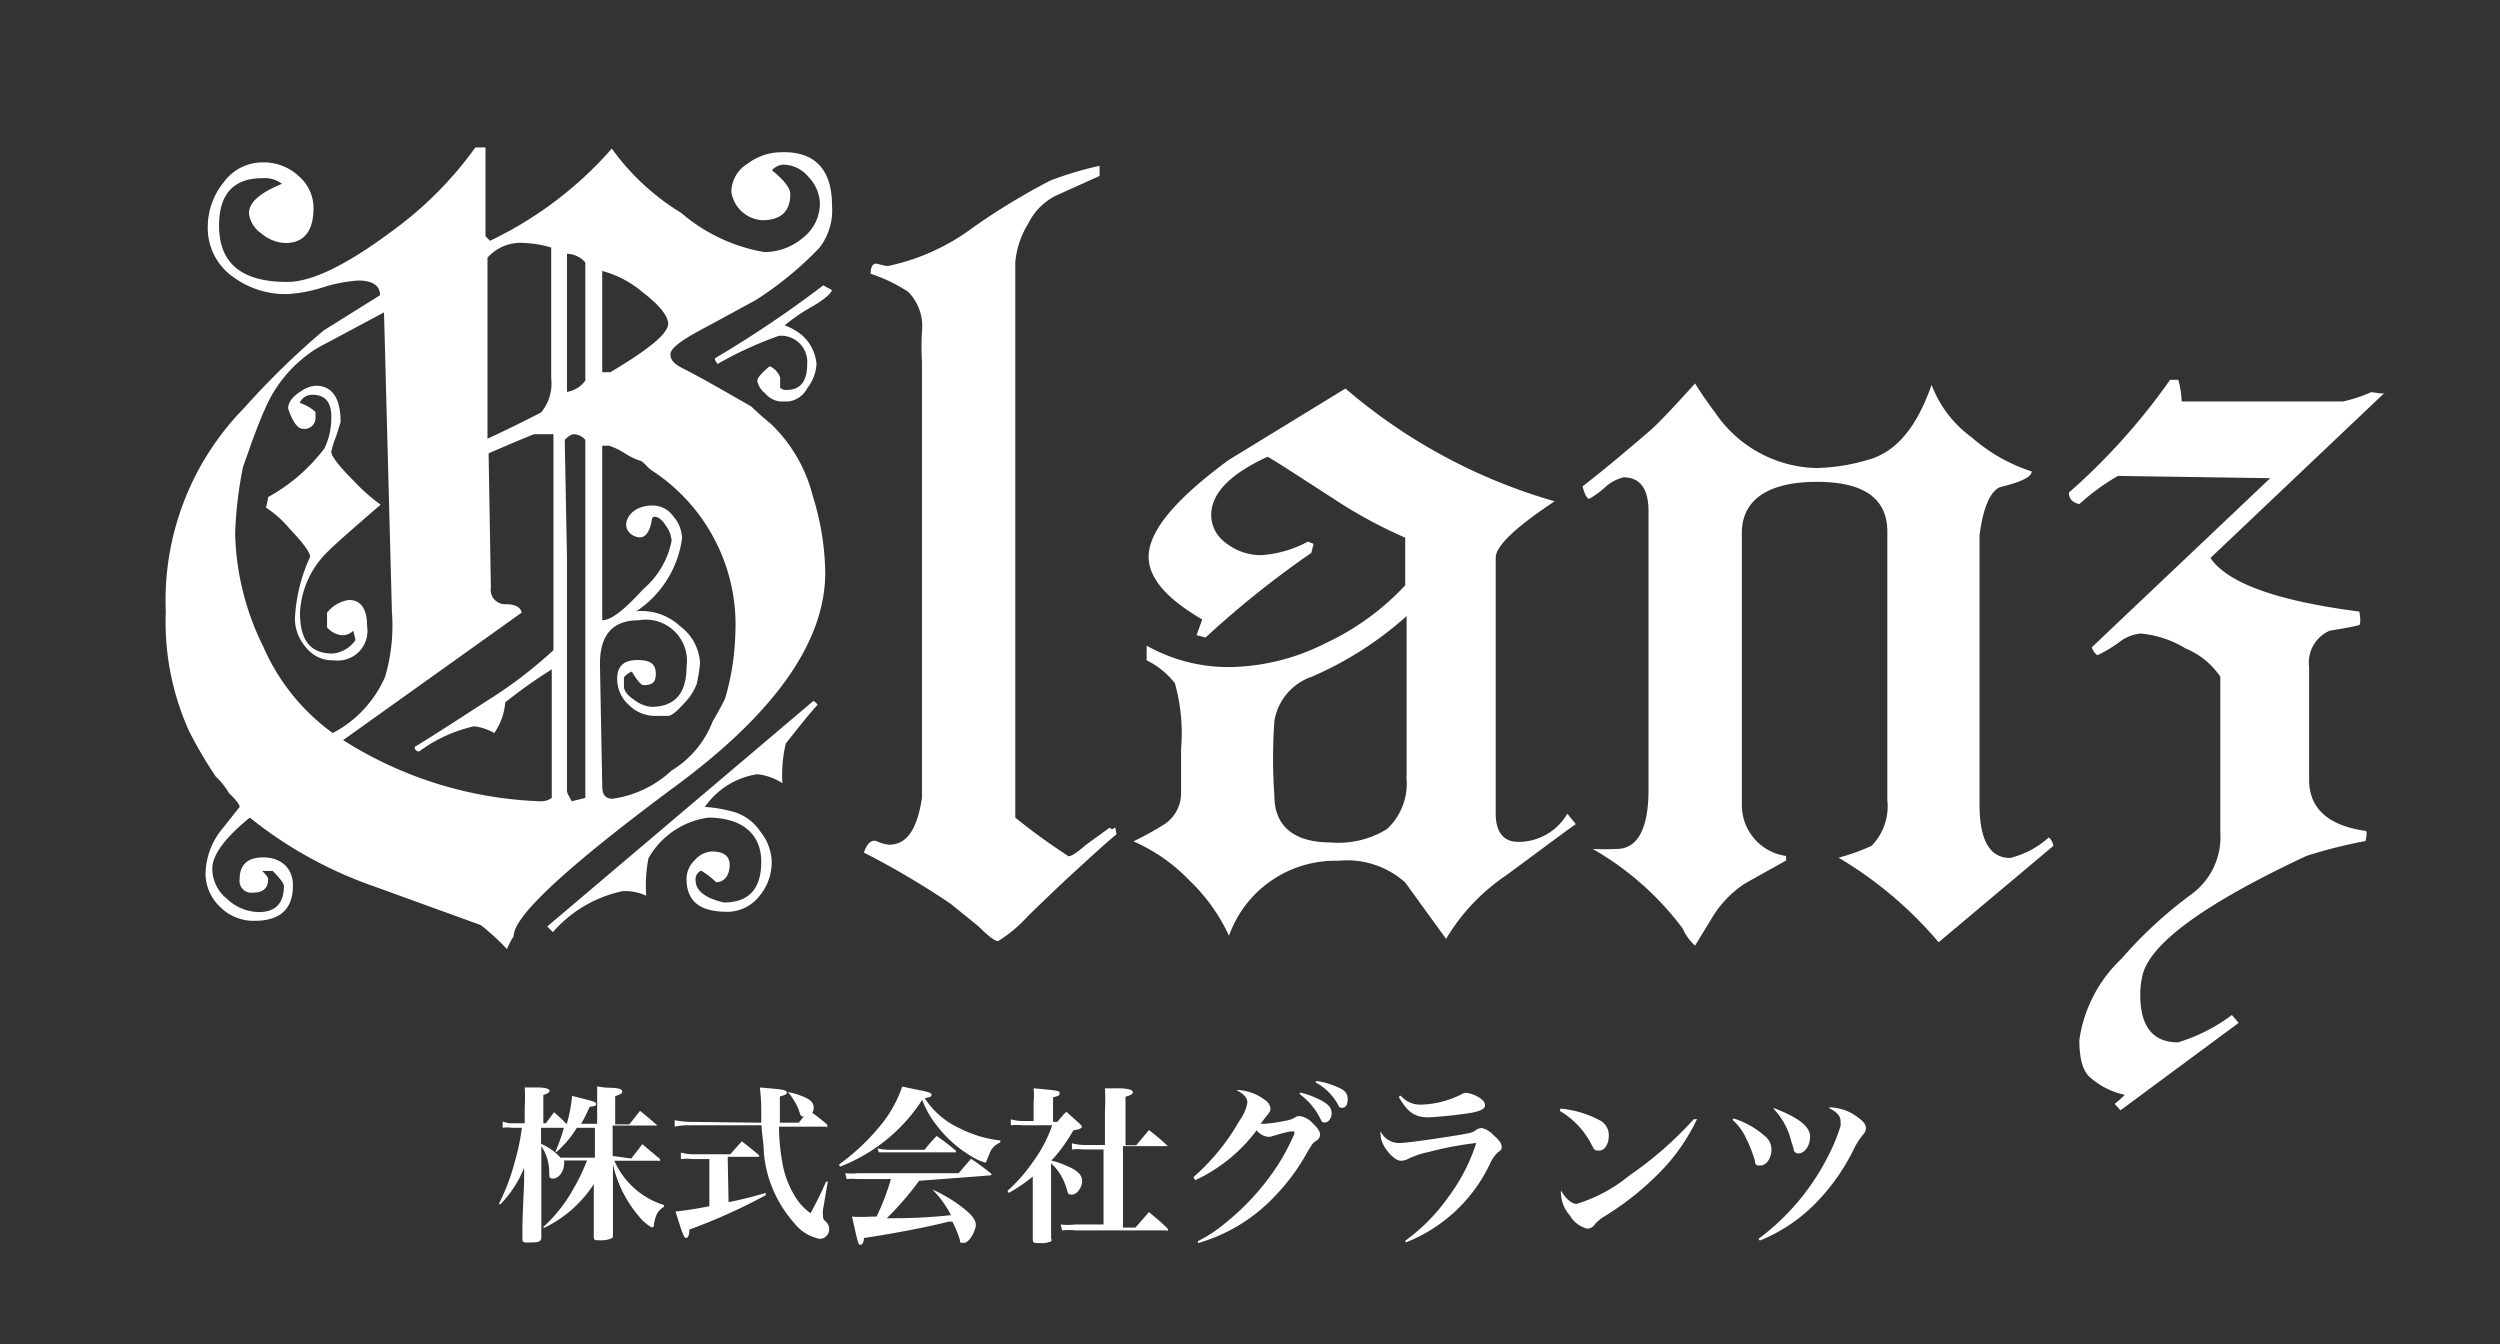
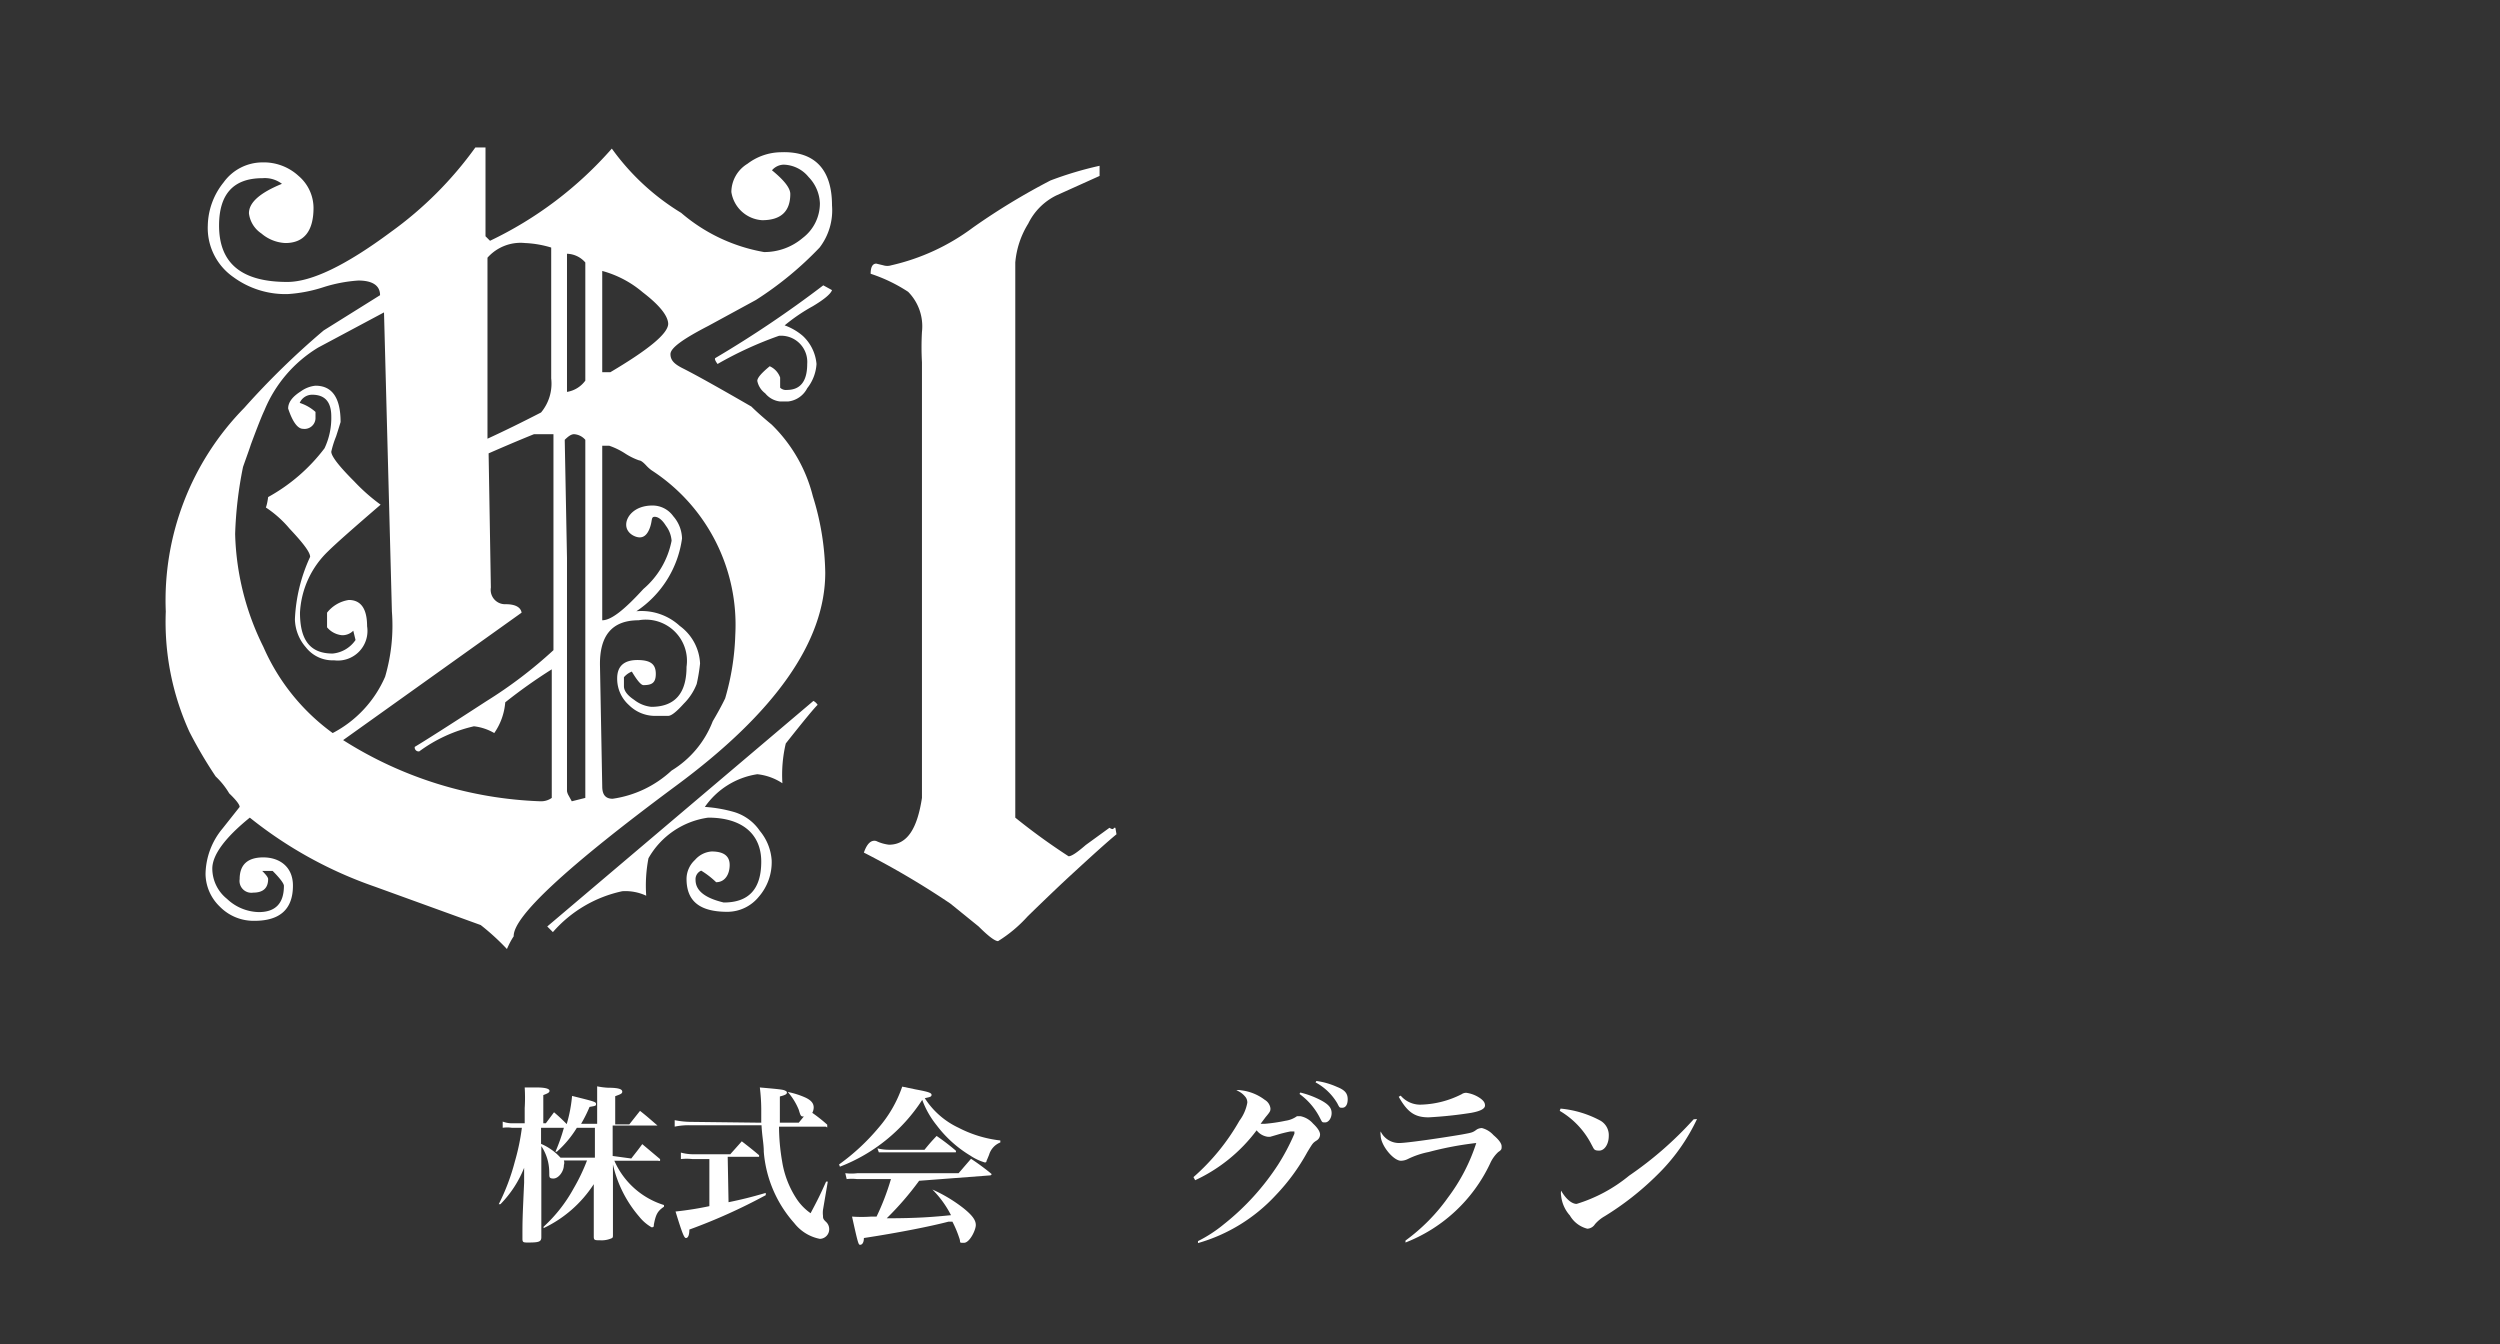
<svg xmlns="http://www.w3.org/2000/svg" id="レイヤー_1" data-name="レイヤー 1" viewBox="0 0 88.67 47.67">
  <rect x="0" y="0" width="88.67" height="47.67" fill="#333333" stroke="none" />
  <defs>
    <style>.cls-1{fill:#fff;}</style>
  </defs>
  <title>logo のコピー</title>
  <path class="cls-1" d="M29.51,7.29a2.17,2.17,0,0,1-.44,1.49,12.13,12.13,0,0,1-2.26,1.86l-1.69.92c-.89.46-1.34.78-1.34,1s.14.35.41.49c.48.24,1.3.7,2.46,1.37.13.13.37.35.72.64a5.37,5.37,0,0,1,1.46,2.54,9.49,9.49,0,0,1,.44,2.71q0,3.66-5.32,7.58-5.77,4.28-5.73,5.32s-.11.15-.24.45a8.37,8.37,0,0,0-.93-.85L13.3,31.45A14.84,14.84,0,0,1,8.86,29c-.89.72-1.33,1.33-1.33,1.81a1.38,1.38,0,0,0,.52,1.07,1.69,1.69,0,0,0,1.13.47c.59,0,.89-.31.89-.93,0-.08-.13-.26-.4-.53l-.37,0c.14.14.21.23.21.29,0,.32-.18.48-.53.48a.42.42,0,0,1-.48-.48c0-.51.28-.77.84-.77s1.05.32,1.05,1c0,.83-.45,1.25-1.37,1.25a1.68,1.68,0,0,1-1.23-.51A1.63,1.63,0,0,1,7.29,31a2.58,2.58,0,0,1,.6-1.61l.61-.77c0-.08-.12-.24-.37-.48a2.72,2.72,0,0,0-.48-.6,15.82,15.82,0,0,1-.93-1.58,9.4,9.4,0,0,1-.84-4.27,9.74,9.74,0,0,1,2.78-7.22,28,28,0,0,1,2.82-2.75l2-1.25c0-.35-.28-.52-.77-.52a5.19,5.19,0,0,0-1.25.24,5.11,5.11,0,0,1-1.25.24,3.12,3.12,0,0,1-1.93-.6A2.12,2.12,0,0,1,7.37,8a2.51,2.51,0,0,1,.56-1.53A1.7,1.7,0,0,1,9.3,5.76a1.82,1.82,0,0,1,1.29.48,1.5,1.5,0,0,1,.53,1.13c0,.83-.34,1.25-1,1.25a1.41,1.41,0,0,1-.85-.34,1,1,0,0,1-.44-.71Q8.82,7,10,6.52a1,1,0,0,0-.69-.2Q7.77,6.32,7.77,8c0,1.35.81,2,2.42,2,.86,0,2.08-.59,3.67-1.77a13.11,13.11,0,0,0,3-3h.36V8.38l.16.16a13.43,13.43,0,0,0,4.32-3.27,8.4,8.4,0,0,0,2.46,2.28,6.13,6.13,0,0,0,2.94,1.39,2.1,2.1,0,0,0,1.37-.5,1.54,1.54,0,0,0,.61-1.23,1.41,1.41,0,0,0-.4-.93,1.18,1.18,0,0,0-.89-.44.57.57,0,0,0-.41.2c.43.35.65.63.65.84q0,.93-1,.93a1.18,1.18,0,0,1-1.09-1,1.18,1.18,0,0,1,.57-1,2,2,0,0,1,1.17-.41C28.89,5.35,29.51,6,29.51,7.29ZM13.9,21.69l-.28-10.61-2.34,1.25a4.69,4.69,0,0,0-1.9,2.22c-.1.21-.26.62-.48,1.21-.05.16-.15.43-.28.8a14,14,0,0,0-.28,2.38,9.5,9.5,0,0,0,1,4A7.46,7.46,0,0,0,11.8,26,4.08,4.08,0,0,0,13.66,24,6.45,6.45,0,0,0,13.9,21.69Zm-.4-3.79Q12,19.19,11.64,19.55a3.24,3.24,0,0,0-1,2.18c0,1,.38,1.45,1.16,1.45a1.11,1.11,0,0,0,.81-.48l-.08-.33a.54.54,0,0,1-.4.16.79.79,0,0,1-.53-.28v-.52a1.21,1.21,0,0,1,.77-.45c.43,0,.65.31.65.93a1.05,1.05,0,0,1-1.17,1.21,1.2,1.2,0,0,1-1-.46,1.56,1.56,0,0,1-.39-1A5.85,5.85,0,0,1,11,19.75c0-.16-.24-.48-.73-1A3.89,3.89,0,0,0,9.43,18s.05-.12.08-.37a6.34,6.34,0,0,0,2-1.73,2.51,2.51,0,0,0,.24-1.13c0-.51-.22-.77-.68-.77a.48.48,0,0,0-.44.29,1.54,1.54,0,0,1,.56.32v.24a.39.39,0,0,1-.44.36c-.19,0-.37-.24-.53-.72,0-.22.15-.42.45-.61a1.07,1.07,0,0,1,.52-.2c.59,0,.89.43.89,1.29,0,0-.06.2-.16.51a3.43,3.43,0,0,0-.17.54q0,.24.81,1.05A6.64,6.64,0,0,0,13.5,17.9Zm6.13,5.16V15.4h-.69s-.56.22-1.61.68l.08,4.76a.51.51,0,0,0,.53.59c.34,0,.53.11.56.3l-6.33,4.52a13.94,13.94,0,0,0,7,2.17.65.65,0,0,0,.4-.12V23.74a18.4,18.4,0,0,0-1.65,1.17A2.21,2.21,0,0,1,17.53,26a1.84,1.84,0,0,0-.72-.24,5.22,5.22,0,0,0-1.94.89.14.14,0,0,1-.16-.16c.32-.19,1.17-.73,2.54-1.62A15.86,15.86,0,0,0,19.63,23.06Zm-.08-9.64V8.78a3.73,3.73,0,0,0-.93-.16,1.57,1.57,0,0,0-1.33.52v6.42c.59-.27,1.22-.58,1.9-.93A1.6,1.6,0,0,0,19.55,13.42ZM29,25c-.11.1-.49.56-1.13,1.37a4.83,4.83,0,0,0-.12,1.41,2,2,0,0,0-.89-.32A2.77,2.77,0,0,0,25,28.62a4.93,4.93,0,0,1,1,.17,1.69,1.69,0,0,1,.95.68,1.82,1.82,0,0,1,.42,1.05,1.87,1.87,0,0,1-.46,1.29,1.44,1.44,0,0,1-1.11.53c-1,0-1.45-.39-1.45-1.17a.92.92,0,0,1,.3-.67.86.86,0,0,1,.59-.3c.43,0,.64.16.64.48s-.16.61-.48.61a3,3,0,0,0-.53-.41.33.33,0,0,0-.2.33c0,.37.32.64,1,.8.89,0,1.33-.48,1.33-1.45S26.33,29,25.12,29A2.89,2.89,0,0,0,23,30.44a5.11,5.11,0,0,0-.08,1.33,1.73,1.73,0,0,0-.85-.16,4.52,4.52,0,0,0-2.46,1.45l-.2-.2,9.44-8A.4.4,0,0,1,29,25ZM20.76,28.3V15.6a.57.57,0,0,0-.4-.2c-.09,0-.19.06-.33.2l.08,4.19v3.27c0,2.61,0,4.27,0,5a.46.46,0,0,0,.06.16l.11.2Zm0-14.8V9.31A.89.89,0,0,0,20.11,9V13.9A1,1,0,0,0,20.76,13.5Zm5.32,9a6.53,6.53,0,0,0-2.94-5.8s-.1-.06-.22-.19-.2-.18-.25-.18a2.33,2.33,0,0,1-.52-.26,2.53,2.53,0,0,0-.54-.26h-.25V22c.33,0,.81-.4,1.46-1.11a3,3,0,0,0,1-1.71,1,1,0,0,0-.2-.53c-.13-.21-.27-.32-.4-.32s-.08.12-.16.36-.2.37-.37.37-.48-.15-.48-.45.31-.68.93-.68a.9.9,0,0,1,.74.38,1.24,1.24,0,0,1,.31.79,3.7,3.7,0,0,1-1.62,2.58,2,2,0,0,1,1.54.52,1.75,1.75,0,0,1,.72,1.33,6,6,0,0,1-.12.73,2,2,0,0,1-.46.7c-.26.29-.44.43-.55.43h-.52a1.31,1.31,0,0,1-.87-.38,1.25,1.25,0,0,1-.42-.95c0-.43.24-.65.72-.65s.65.16.65.49-.15.4-.44.4c-.08,0-.22-.16-.41-.48a.7.7,0,0,0-.28.2v.32q0,.24.36.48a1.17,1.17,0,0,0,.61.25c.83,0,1.25-.47,1.25-1.42A1.46,1.46,0,0,0,22.65,22c-.94,0-1.39.54-1.37,1.61l.08,4.28c0,.3.12.44.37.44a3.87,3.87,0,0,0,2.09-1,3.53,3.53,0,0,0,1.46-1.75c.16-.27.31-.54.44-.81A8.94,8.94,0,0,0,26.08,22.49Zm-2.38-11c0-.29-.3-.67-.9-1.13a3.71,3.71,0,0,0-1.44-.76v3.59h.29C23,12.4,23.7,11.83,23.7,11.48Zm5.81-1.21c-.05.14-.28.33-.68.57a6.42,6.42,0,0,0-1,.68,2.05,2.05,0,0,1,.64.37,1.54,1.54,0,0,1,.49,1,1.53,1.53,0,0,1-.33.86.87.87,0,0,1-.68.47h-.28a.79.79,0,0,1-.53-.29.72.72,0,0,1-.28-.44c0-.11.15-.28.44-.52a.69.69,0,0,1,.37.4v.36a.29.29,0,0,0,.24.08c.48,0,.72-.31.72-.92a.93.93,0,0,0-1-1,13.09,13.09,0,0,0-2.18,1c-.08-.11-.11-.18-.08-.21a39,39,0,0,0,3.83-2.58Z" />
  <path class="cls-1" d="M39.6,29.59c-.33.27-.87.76-1.62,1.45-.24.22-.75.7-1.53,1.46a4.85,4.85,0,0,1-1.05.88c-.11,0-.34-.17-.69-.52l-1-.81a29.2,29.2,0,0,0-3.07-1.81c.11-.32.26-.46.44-.41a1.45,1.45,0,0,0,.45.13c.64,0,1-.55,1.17-1.66l0-15.45a9.75,9.75,0,0,1,0-1.08,1.74,1.74,0,0,0-.49-1.42,5.58,5.58,0,0,0-1.33-.64c0-.24.07-.36.2-.36l.25.06a.47.47,0,0,0,.28,0,7.68,7.68,0,0,0,2.9-1.34A23.59,23.59,0,0,1,37.26,6.4,12.59,12.59,0,0,1,39,5.88v.36l-1.53.69a2.17,2.17,0,0,0-1,1,3.11,3.11,0,0,0-.46,1.38V29a22.37,22.37,0,0,0,1.89,1.37c.11,0,.31-.14.61-.4l.84-.61c.08.05.14.07.16,0h.05Z" />
-   <path class="cls-1" d="M55.89,29.23c-.54.38-1.36,1-2.46,1.81a7.09,7.09,0,0,0-2.14,2.26l-1.45-2a3.09,3.09,0,0,0-2.38-.77,4,4,0,0,0-3.87,2.66,6.44,6.44,0,0,0-1.39-1.95,6.23,6.23,0,0,0-2-1.4,10.43,10.43,0,0,0,1.09-.6,1.32,1.32,0,0,0,.6-1.05V26.57a6.57,6.57,0,0,0-.22-2.34,2.91,2.91,0,0,0-1-.81V22.9a5.91,5.91,0,0,0,2.91.76A7.73,7.73,0,0,0,47,22.82a9.13,9.13,0,0,0,2.84-2.06c0-.65,0-1.21,0-1.69a16.6,16.6,0,0,1-2.54-1.38c-1.24-.8-2-1.3-2.34-1.49q-1.94.89-2,2a1.22,1.22,0,0,0,.51,1.05,2,2,0,0,0,1.27.44,4.06,4.06,0,0,0,1.65-.48l.2.08-.08.32a33.88,33.88,0,0,0-3.75,3l-.32-.08.2-.56c-1.26-.73-1.9-1.47-1.9-2.22,0-.94,1-2.08,2.83-3.43l4.15-2.54a19.71,19.71,0,0,0,7.42,4c-1.39.92-2.09,1.59-2.09,2v9.08c0,.64.27,1,.8,1a2,2,0,0,0,1.74-1Zm-6-1.69,0-5.69A12.33,12.33,0,0,1,46.53,24a2,2,0,0,0-1.33,1.57,18.85,18.85,0,0,0,0,2.66c0,1.1.73,1.65,2,1.65a3.26,3.26,0,0,0,2-.48A2.2,2.2,0,0,0,49.88,27.54Z" />
-   <path class="cls-1" d="M72.83,30l-4.07,3.42a14,14,0,0,0-3.55-3A7.3,7.3,0,0,0,66.38,30a2,2,0,0,0,.56-1.62V18.86c0-1.18-.83-1.77-2.5-1.77s-2.66.6-2.66,1.81v9.64a1.82,1.82,0,0,0,1.57,1.82v.16l-1.45.81a3.75,3.75,0,0,0-1.17,1.21l-.61,1a1.81,1.81,0,0,1-.44-.61,10.49,10.49,0,0,0-3.19-2.82,8.12,8.12,0,0,0,.85,0c.75,0,1.13-.73,1.13-2.1V18.14c0-.81-.3-1.21-.89-1.21a1.51,1.51,0,0,0-.68.38,3.09,3.09,0,0,1-.53.38c-.08,0-.16-.14-.24-.44.46-.35,1.26-1,2.42-2,.24-.21.77-.76,1.57-1.65.17.27.39.61.69,1a4.46,4.46,0,0,0,3.59,2,6.86,6.86,0,0,0,1.85-.29c1-.27,1.73-1.15,2.26-2.66a4.07,4.07,0,0,0,1.42,1.86,6,6,0,0,0,2.13,1.21c0,.19-.35.37-1.13.56-.35.16-.59.73-.72,1.7v9.55c0,1.27.36,1.9,1.09,1.9a3.24,3.24,0,0,0,1.37-.73A.56.56,0,0,1,72.83,30Z" />
-   <path class="cls-1" d="M84.61,13.9,78.4,19.79q.91,1.34,5.28,1.9.07.4,0,.48c-.22.06-.57.12-1.05.2a1.23,1.23,0,0,0-.73,1.29v4c0,1,.66,1.62,2,1.81q.08,0,0,.36a17.21,17.21,0,0,0-2.1.53q-5.4,2.53-5.81,4.23a3.1,3.1,0,0,0-.08.69c0,1.13.45,1.69,1.34,1.69A6.11,6.11,0,0,0,79.16,36l.24.28-4.19,3.1L75,39.15a2.57,2.57,0,0,0,.36-.32,2.66,2.66,0,0,1-1.17-.57c-.3-.21-.44-.67-.44-1.37A4.92,4.92,0,0,1,75.25,34a15.14,15.14,0,0,1,2.5-2.3,2.51,2.51,0,0,0,1-2.18V24a2.76,2.76,0,0,0-1.23-1,3.69,3.69,0,0,0-1.6-.53,1.5,1.5,0,0,0-.68.25,4.75,4.75,0,0,1-.85.52.56.56,0,0,1-.2-.28l6.33-6-5.4-.08a7.62,7.62,0,0,0-1.37,1c-.25-.06-.37-.19-.37-.41a22.58,22.58,0,0,0,3.59-4h.29a3.3,3.3,0,0,1,.12.77h5.72a5.36,5.36,0,0,0,1-.33C84.41,13.94,84.55,14,84.61,13.9Z" />
  <path class="cls-1" d="M22.39,41.09c.17-.22.23-.29.39-.51l.63.53a.15.15,0,0,1,0,.06.06.06,0,0,1-.06,0H21.79a2.84,2.84,0,0,0,1.76,1.57v.06c-.22.15-.29.26-.36.64,0,.06,0,.09-.08.09a1.56,1.56,0,0,1-.44-.38,4.26,4.26,0,0,1-.93-1.85v1c0,.79,0,.79,0,1.5,0,.07,0,.1-.05.12a.88.88,0,0,1-.41.07c-.18,0-.22,0-.22-.13,0-.74,0-.74,0-1.39V42a4.33,4.33,0,0,1-1.78,1.56l0-.05a5.25,5.25,0,0,0,1.06-1.35,6.7,6.7,0,0,0,.48-1H20a.25.25,0,0,1,0,.16c0,.23-.19.48-.37.48s-.14-.07-.15-.26a1.68,1.68,0,0,0-.28-.89V41c0,1.28,0,2.2,0,2.88,0,.16-.08.19-.46.19-.17,0-.21,0-.21-.13,0-.68,0-.68.06-2v-.52a3.9,3.9,0,0,1-.84,1.29l-.06,0a7.56,7.56,0,0,0,.57-1.51A7.78,7.78,0,0,0,18.51,40h-.36a1.12,1.12,0,0,0-.32,0l0-.22a.93.93,0,0,0,.37.06h.41V39.3a5.94,5.94,0,0,0,0-.73l.42,0c.36,0,.46.06.46.12s-.06.09-.22.15v1h.09l.29-.39a6,6,0,0,1,.45.42,5.06,5.06,0,0,0,.19-1c.76.19.85.21.85.28s0,.07-.23.11a4.73,4.73,0,0,1-.3.6h.57v-.64c0-.34,0-.43,0-.69a2.57,2.57,0,0,0,.39.05c.43,0,.5.07.5.14s-.06.09-.25.16v1h.5l.38-.48c.28.22.35.29.62.52a.09.09,0,0,1,0,0s0,0-.06,0H21.73v1.08ZM21.1,40h-.64a3.73,3.73,0,0,1-.71.85l-.05,0A6.31,6.31,0,0,0,20,40h-.81v.57a2,2,0,0,1,.69.49H21.1Z" />
  <path class="cls-1" d="M27,39.82c0-.18,0-.28,0-.49a6.68,6.68,0,0,0-.05-.76c.8.07.84.08.91.12a.07.07,0,0,1,.05.06c0,.06-.06.09-.25.14,0,.29,0,.46,0,.53s0,.18,0,.4h.67l.18-.22c-.1,0-.11,0-.18-.24a2.2,2.2,0,0,0-.39-.63l0,0a2.89,2.89,0,0,1,.63.2c.21.1.29.21.29.35a.41.41,0,0,1-.05.19,5.43,5.43,0,0,1,.53.42s0,0,0,.07,0,0-.07,0H27.63a7.43,7.43,0,0,0,.11,1.23,3.38,3.38,0,0,0,.5,1.31,1.89,1.89,0,0,0,.51.53c.25-.47.33-.63.55-1.12l.06,0-.17,1a.88.88,0,0,0,0,.21c0,.08,0,.12.11.22a.35.35,0,0,1,.11.25.34.34,0,0,1-.33.35,1.52,1.52,0,0,1-.91-.56,4.31,4.31,0,0,1-1.08-2.53c0-.29-.06-.53-.08-.94H24.44a2.37,2.37,0,0,0-.51.05l0-.23a3,3,0,0,0,.54.06Zm-1.16,2.82c.44-.09.81-.18,1.32-.33l0,.08a20.06,20.06,0,0,1-2.71,1.22c0,.23-.06.3-.12.3s-.12-.12-.37-.94a11.79,11.79,0,0,0,1.2-.19V41.11h-.6a1.84,1.84,0,0,0-.41,0l0-.23a1.74,1.74,0,0,0,.45.06H25.9l.41-.46c.27.21.35.27.61.49a.08.08,0,0,1,0,.06s0,0-.05,0H25.81Z" />
  <path class="cls-1" d="M29.76,41.3a7.58,7.58,0,0,0,1.4-1.3A4.41,4.41,0,0,0,32,38.54l.48.1c.43.08.56.12.56.19s-.05.08-.24.12A2.87,2.87,0,0,0,34,40a4.23,4.23,0,0,0,1.48.45v.07a.68.68,0,0,0-.4.44s-.06.15-.08.19,0,.08-.07.08a1.85,1.85,0,0,1-.51-.24,4.21,4.21,0,0,1-1.2-1.08,3.17,3.17,0,0,1-.51-.9,6.08,6.08,0,0,1-2.92,2.37Zm2.84.58a10.69,10.69,0,0,1-1.15,1.33c1.11,0,1.68-.05,2.28-.11a3.6,3.6,0,0,0-.66-.91l0,0a5.23,5.23,0,0,1,1.1.66c.31.25.44.42.44.6s-.22.63-.42.63-.1,0-.17-.18a3.89,3.89,0,0,0-.24-.57l-.14,0c-.61.16-1.75.39-3,.58,0,.18-.07.24-.13.24s-.07,0-.29-1a4.72,4.72,0,0,0,.68,0h.19a8.74,8.74,0,0,0,.51-1.33h-1.2a1.63,1.63,0,0,0-.37,0l-.05-.21a1.75,1.75,0,0,0,.44,0H34l.44-.51a8.11,8.11,0,0,1,.73.54s0,0,0,0,0,.05-.07.05Zm-1.48-1.15a1.7,1.7,0,0,0,.44.05h1.23c.18-.22.24-.29.43-.49a8.17,8.17,0,0,1,.68.52.07.07,0,0,1,0,.06s0,0-.07,0H31.53l-.36,0Z" />
-   <path class="cls-1" d="M37.28,41.16a3.25,3.25,0,0,1,.53.18c.41.17.57.33.57.55s-.18.48-.36.48-.13-.06-.2-.24a1.91,1.91,0,0,0-.54-.87v1.33c0,.62,0,.95,0,1.33a.12.12,0,0,1,0,.11.87.87,0,0,1-.39.06c-.2,0-.26,0-.26-.13,0-.49,0-1.05,0-1.32v-.91a5.56,5.56,0,0,1-.85.58l-.05-.07a5.68,5.68,0,0,0,.92-1.05,4.78,4.78,0,0,0,.67-1.28H36.25a2.1,2.1,0,0,0-.4,0l0-.21a1.58,1.58,0,0,0,.45.06h.36V39.1a2.67,2.67,0,0,0,0-.5c.89.08.92.09.92.17s0,.09-.23.15v.87h.15c.14-.16.17-.21.32-.36l.49.44c.05.06.06.07.06.09s0,.09-.3.13a5.87,5.87,0,0,1-.71,1Zm1.16-.39a1.76,1.76,0,0,0-.42,0l0-.22a1.76,1.76,0,0,0,.46.06h.71V39.39a6.84,6.84,0,0,0,0-.79l.45,0c.42,0,.54.07.54.14s-.07.1-.26.16v1.72h.38l.45-.54a7.21,7.21,0,0,1,.67.57.05.05,0,0,1,0,0s0,0-.06,0H39.83v2.89h.44l.48-.55c.3.25.39.32.67.59,0,0,0,0,0,.06s0,0-.06,0H38.15a2.28,2.28,0,0,0-.48,0l-.05-.21a2.14,2.14,0,0,0,.52,0h1V40.77Z" />
  <path class="cls-1" d="M42.33,41.75a7.74,7.74,0,0,0,1.63-2,1.52,1.52,0,0,0,.28-.64.32.32,0,0,0-.09-.23.74.74,0,0,0-.3-.21.37.37,0,0,1,.16,0,1.71,1.71,0,0,1,.85.34.41.41,0,0,1,.2.3c0,.09,0,.11-.17.31l-.18.24h.14a5.89,5.89,0,0,0,.75-.11.91.91,0,0,0,.4-.16l.13,0a.8.8,0,0,1,.44.26c.17.16.25.29.25.39a.25.25,0,0,1-.12.21c-.14.09-.14.1-.33.41a7.22,7.22,0,0,1-1.12,1.53,6,6,0,0,1-2.76,1.7l0-.07a4.87,4.87,0,0,0,.92-.6,8.82,8.82,0,0,0,1.92-2.11,7.61,7.61,0,0,0,.58-1.1s0-.06,0-.08,0,0,0,0,0,0,0,0h-.14a4.71,4.71,0,0,0-.48.12l-.24.07-.08,0a.6.6,0,0,1-.4-.23,5.73,5.73,0,0,1-2.18,1.77Zm3.79-3a3.18,3.18,0,0,1,.76.29c.25.14.35.26.35.44s-.11.33-.23.33-.1,0-.2-.19a2.37,2.37,0,0,0-.71-.82Zm.57-.41a2.64,2.64,0,0,1,.73.21c.28.11.38.23.38.44s-.09.3-.19.3-.1,0-.18-.16a2,2,0,0,0-.77-.74Z" />
  <path class="cls-1" d="M49.85,44a6.62,6.62,0,0,0,1.51-1.53,6.54,6.54,0,0,0,1-1.93,11.65,11.65,0,0,0-1.69.32,3,3,0,0,0-.74.25.57.57,0,0,1-.24.06c-.27,0-.72-.55-.72-.9a.33.33,0,0,1,0-.14.72.72,0,0,0,.67.41c.24,0,1.37-.16,2.2-.3.38-.07.39-.07.54-.18a.37.37,0,0,1,.18-.05.82.82,0,0,1,.41.25c.2.17.29.3.29.4s0,.12-.12.2a1.25,1.25,0,0,0-.29.41,5.54,5.54,0,0,1-3,2.8Zm-.17-5.14a.91.91,0,0,0,.7.32,3.38,3.38,0,0,0,1.46-.37.28.28,0,0,1,.17-.05,1.14,1.14,0,0,1,.5.2c.12.09.16.16.16.25s-.1.19-.49.26a14.7,14.7,0,0,1-1.51.16c-.49,0-.75-.18-1.06-.73Z" />
  <path class="cls-1" d="M55.35,39.32a3.69,3.69,0,0,1,1.4.42.59.59,0,0,1,.31.55c0,.29-.15.52-.34.52s-.18-.05-.27-.21a2.92,2.92,0,0,0-1.13-1.2Zm4.84.37a6.82,6.82,0,0,1-1.43,2,10.26,10.26,0,0,1-1.85,1.45,1.32,1.32,0,0,0-.34.28.34.34,0,0,1-.27.16,1,1,0,0,1-.62-.47,1.24,1.24,0,0,1-.31-.7.49.49,0,0,1,0-.18c.17.3.38.47.55.47a5.42,5.42,0,0,0,1.86-1,12.83,12.83,0,0,0,2.29-2Z" />
-   <path class="cls-1" d="M61.49,39.67a3.08,3.08,0,0,1,1.09.61.61.61,0,0,1,.25.49c0,.31-.18.57-.4.57s-.15-.07-.21-.25a5.11,5.11,0,0,0-.28-.7,2,2,0,0,0-.49-.67Zm.88,4.27a8.32,8.32,0,0,0,2.4-2.8,6.78,6.78,0,0,0,.51-1.2,1.1,1.1,0,0,0,0-.18c0-.18-.14-.33-.43-.47a.44.44,0,0,1,.21,0,1.64,1.64,0,0,1,.78.3c.23.16.34.28.34.42a.32.32,0,0,1-.09.22,2.55,2.55,0,0,0-.34.53,7.36,7.36,0,0,1-1.15,1.7A5.88,5.88,0,0,1,62.42,44Zm.57-4.63c.88.34,1.26.66,1.26,1s-.2.6-.42.6a.18.18,0,0,1-.16-.11c0-.06,0-.06-.08-.29a2.54,2.54,0,0,0-.65-1.2Z" />
</svg>